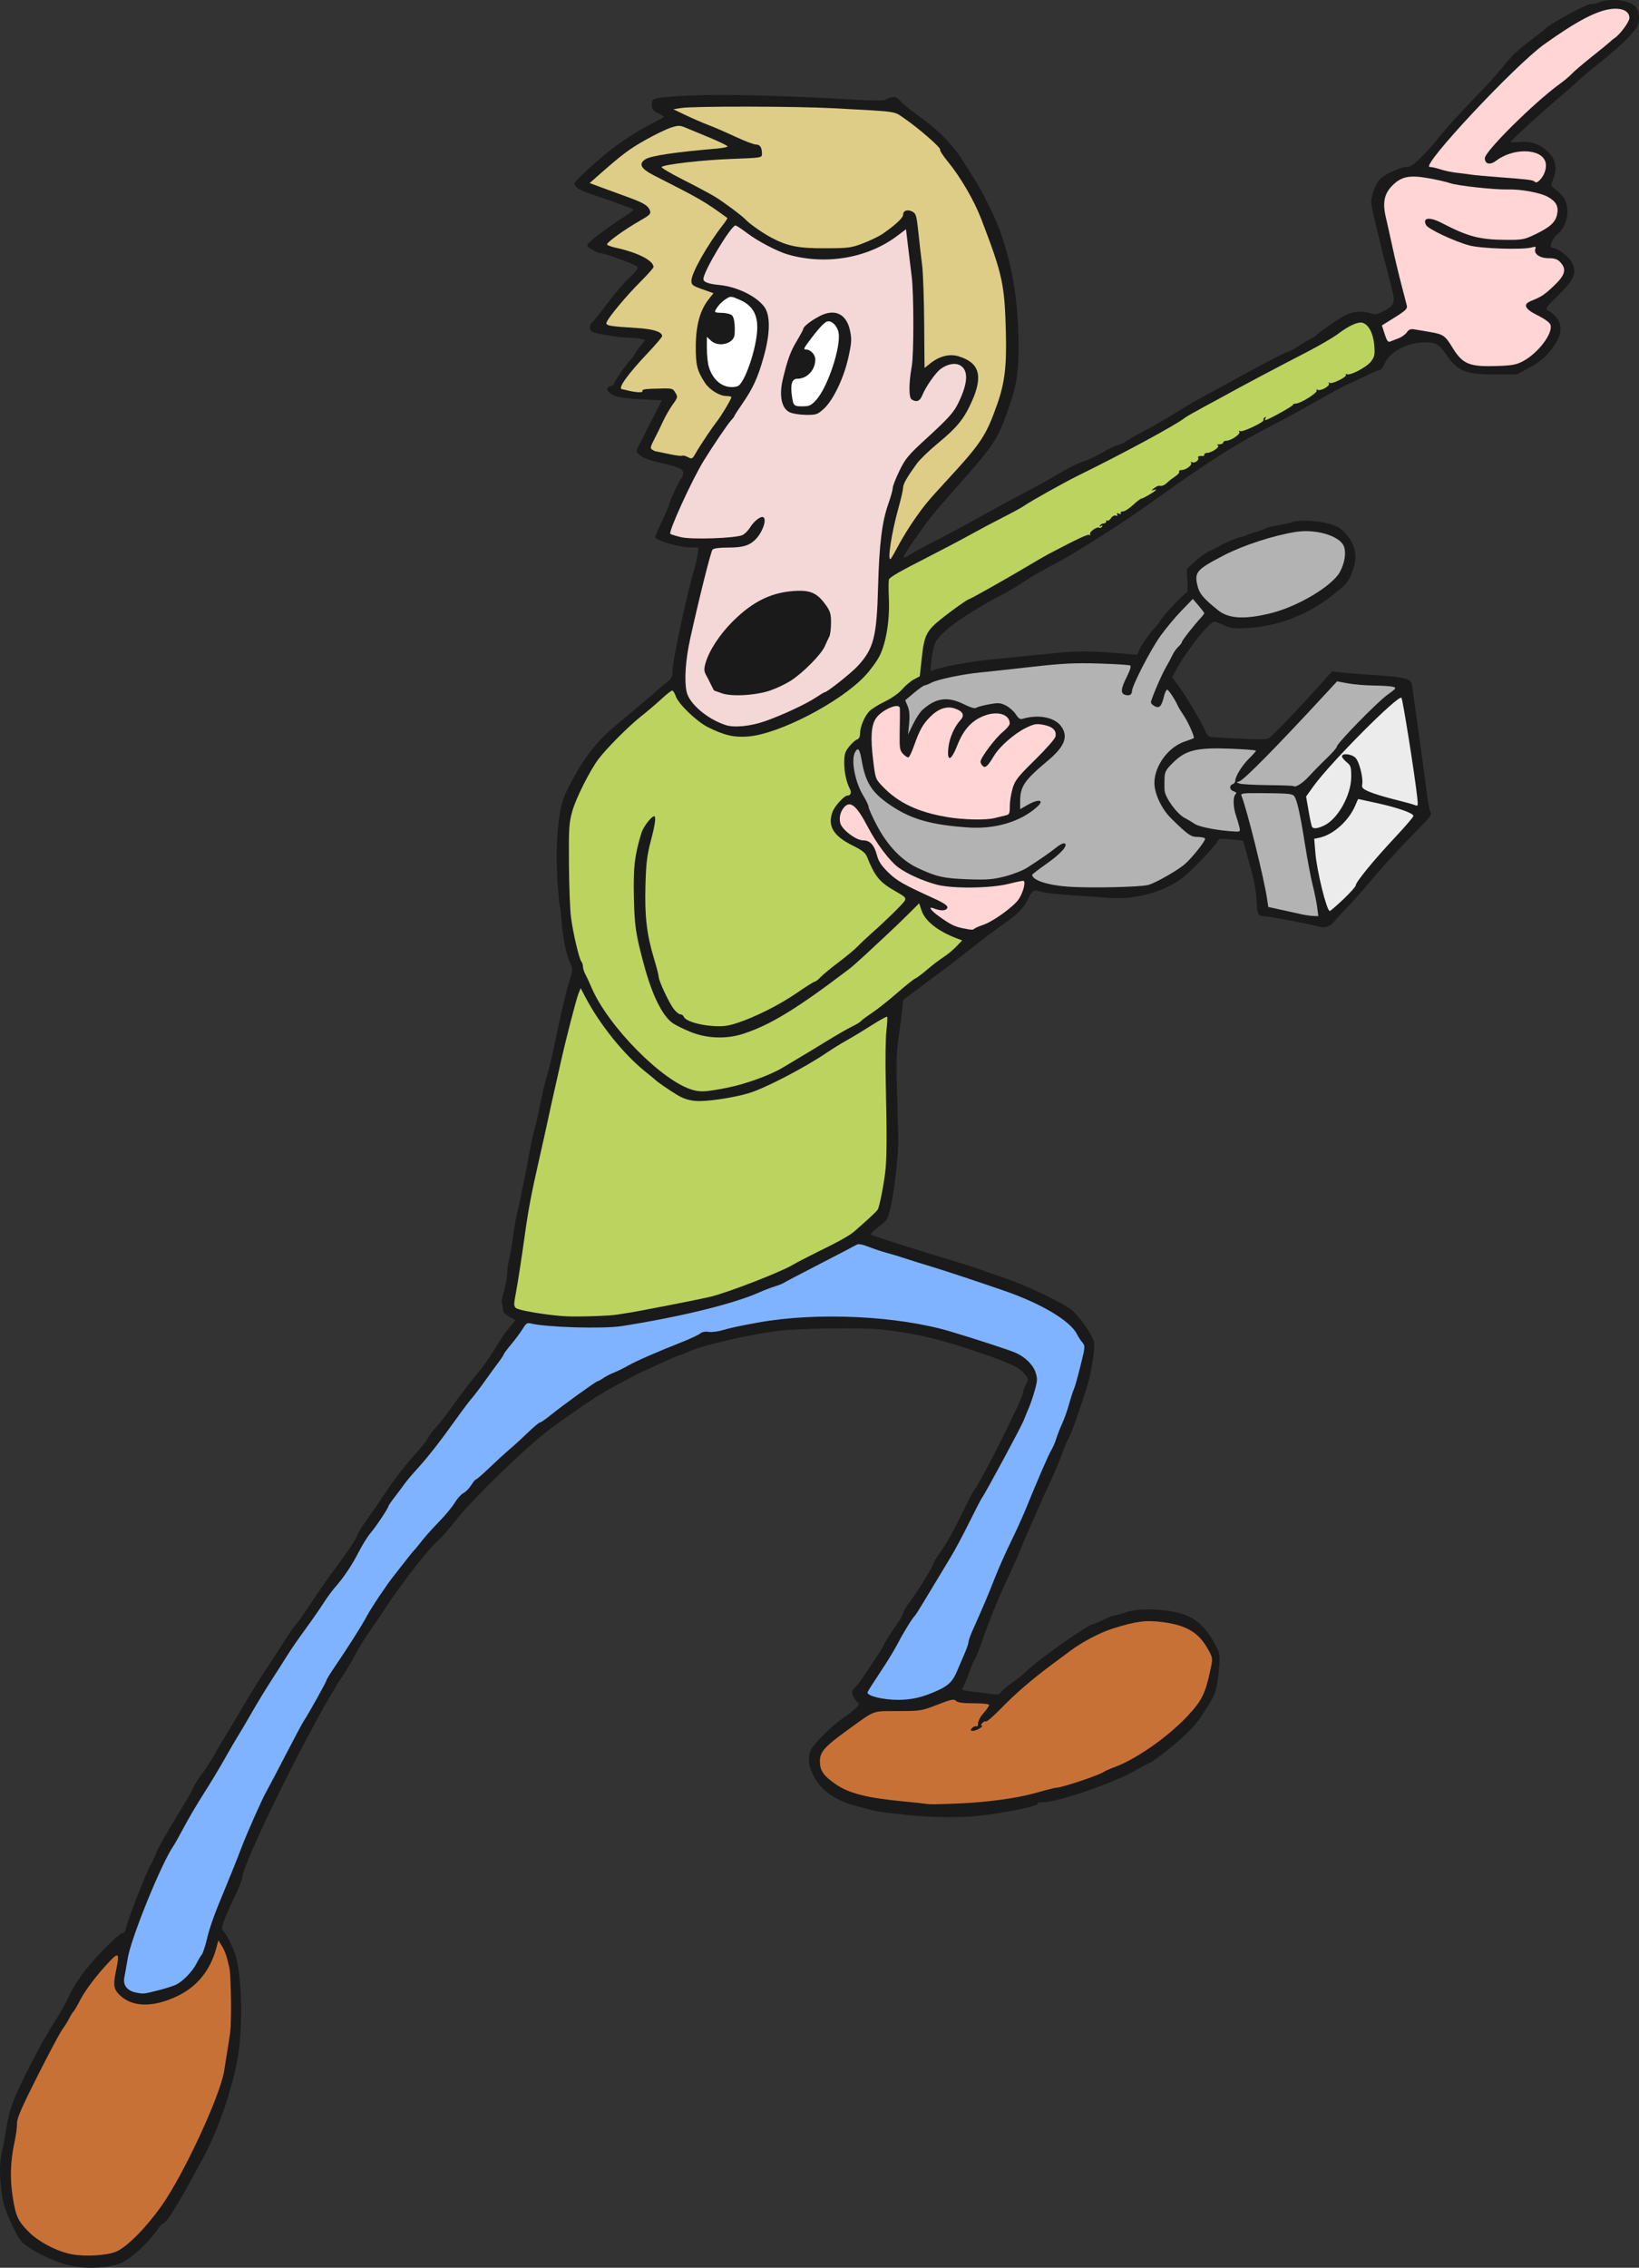
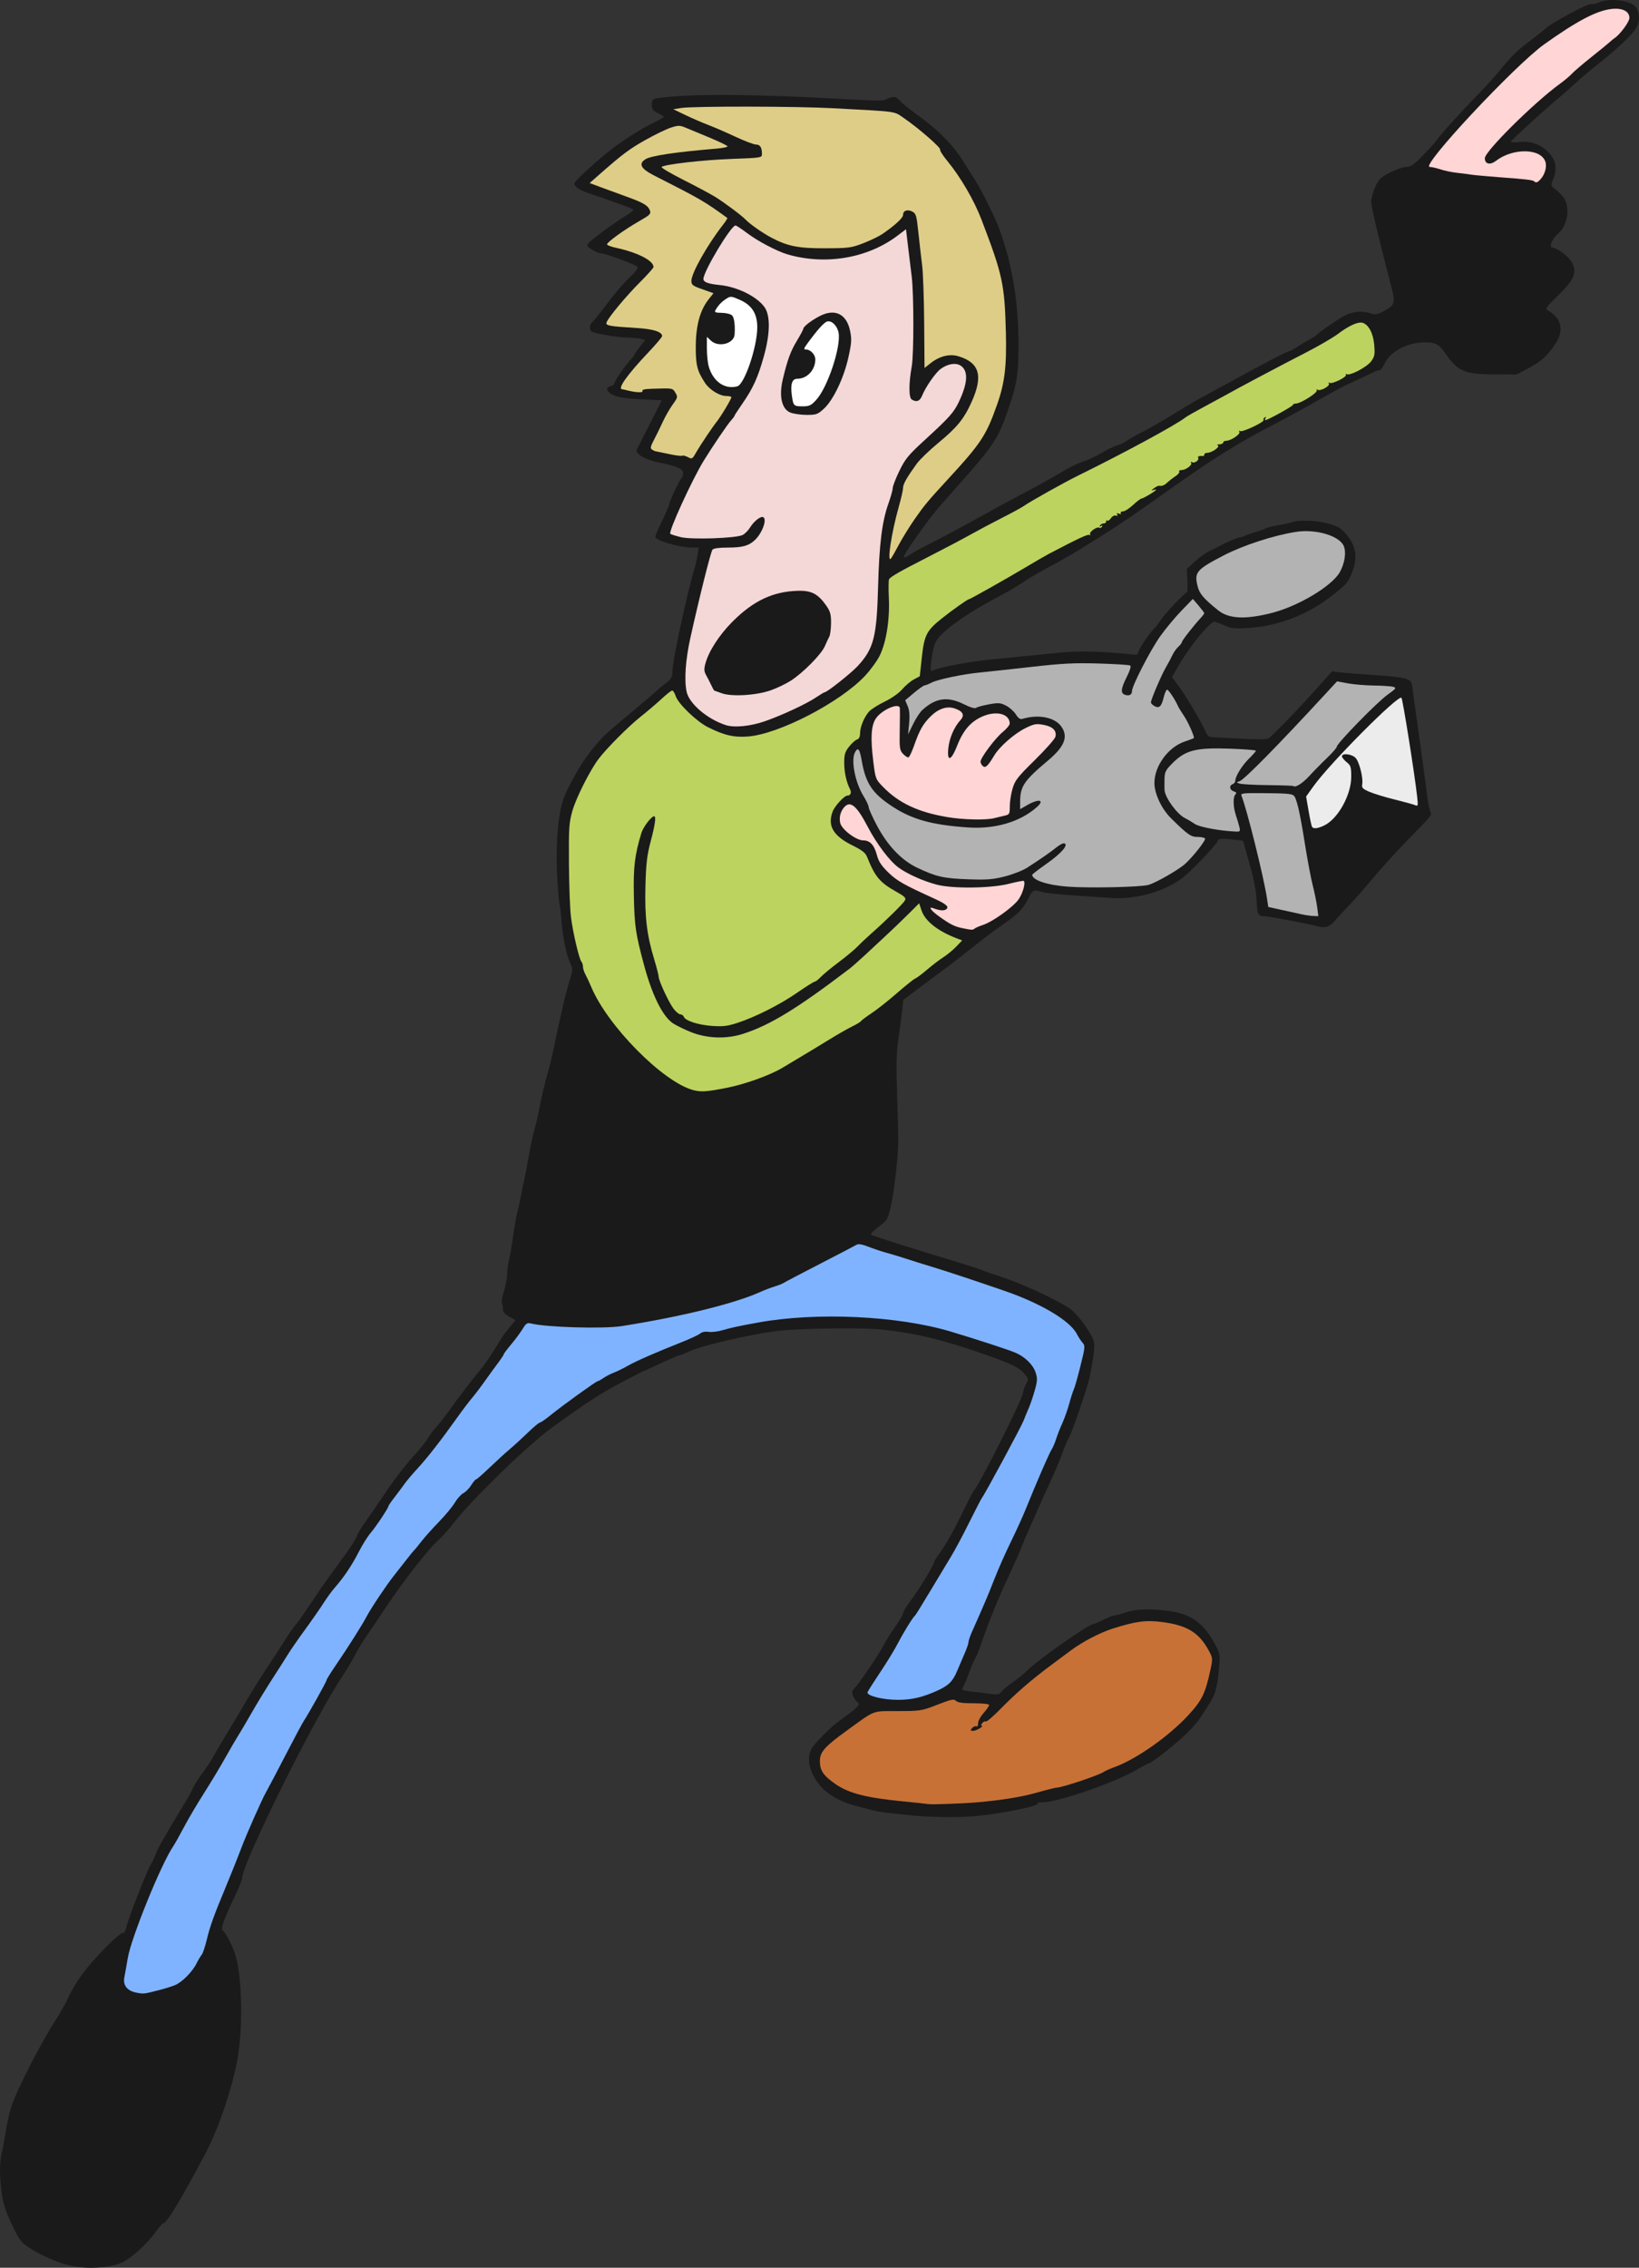
<svg xmlns="http://www.w3.org/2000/svg" xmlns:ns1="http://www.inkscape.org/namespaces/inkscape" xmlns:ns2="http://sodipodi.sourceforge.net/DTD/sodipodi-0.dtd" width="952.26" height="1316.633" id="svg2" version="1.1" ns1:version="0.48.4 r9939" ns2:docname="Nuevo documento 1">
  <rect width="100%" height="100%" fill="#333333" stroke="none" />
  <defs id="defs4" />
  <ns2:namedview id="base" pagecolor="#ffffff" bordercolor="#666666" borderopacity="1.0" ns1:pageopacity="0.0" ns1:pageshadow="2" ns1:zoom="0.49497475" ns1:cx="622.53082" ns1:cy="698.08702" ns1:document-units="px" ns1:current-layer="layer1" showgrid="false" fit-margin-top="0" fit-margin-left="0" fit-margin-right="0" fit-margin-bottom="0" ns1:window-width="1280" ns1:window-height="978" ns1:window-x="0" ns1:window-y="0" ns1:window-maximized="1" />
  <g ns1:label="Capa 1" ns1:groupmode="layer" id="layer1" transform="translate(140.693,104.841)">
    <path style="fill:#1a1a1a" d="m -99.992,1210.524 c -7.434,-1.701 -17.332,-6.075 -24.304,-10.739 -4.078,-2.728 -5.438,-4.556 -9.086,-12.208 -5.125,-10.749 -6.273,-15.114 -7.1,-27 -0.459,-6.587 -0.188,-11.011 1.007,-16.5 0.899,-4.125 2.018,-10.2 2.487,-13.5 0.469,-3.3 1.779,-8.839 2.911,-12.31 3.266,-10.012 16.756,-36.361 25.817,-50.427 2.387,-3.705 5.336,-8.88 6.554,-11.5 5.053,-10.867 10.738,-18.603 22.452,-30.551 4.738,-4.833 9.171,-8.574 9.85,-8.314 0.796,0.306 1.661,-1.303 2.435,-4.53 1.23,-5.127 12.446,-33.534 13.961,-35.359 0.463,-0.558 1.731,-3.263 2.819,-6.012 1.679,-4.245 5.187,-10.374 18.309,-31.997 1.001,-1.65 2.523,-4.552 3.382,-6.45 0.859,-1.897 3.296,-5.722 5.415,-8.5 2.119,-2.778 4.82,-6.85 6.002,-9.05 1.182,-2.2 5.022,-8.725 8.533,-14.5 3.511,-5.775 8.75,-14.55 11.642,-19.5 2.892,-4.95 8.216,-13.434 11.831,-18.853 3.615,-5.419 8.296,-12.619 10.401,-16 2.105,-3.381 4.661,-7.047 5.679,-8.147 1.617,-1.748 5.892,-7.899 14.993,-21.577 1.375,-2.066 6.438,-9.082 11.25,-15.59 4.813,-6.508 9.037,-12.958 9.388,-14.333 0.351,-1.375 2.776,-5.425 5.388,-9 2.612,-3.575 8.039,-11.45 12.058,-17.5 4.02,-6.05 10.701,-14.724 14.847,-19.275 4.146,-4.551 8.159,-9.501 8.918,-11 0.759,-1.499 2.827,-4.3 4.595,-6.225 1.768,-1.925 5.31,-6.425 7.87,-10 6.049,-8.447 14.372,-19.311 18.293,-23.879 1.71,-1.991 5.391,-7.319 8.182,-11.84 2.79,-4.521 5.543,-8.796 6.117,-9.5 0.574,-0.705 2.135,-2.624 3.468,-4.265 l 2.425,-2.984 -3.65,-2.047 c -2.752,-1.543 -3.661,-2.707 -3.696,-4.728 -0.025,-1.475 -0.314,-2.949 -0.641,-3.276 -0.327,-0.327 0.253,-3.382 1.288,-6.787 1.036,-3.406 1.889,-7.992 1.896,-10.192 0.007,-2.2 0.447,-5.575 0.976,-7.5 0.53,-1.925 1.621,-8.225 2.426,-14 0.804,-5.775 1.96,-12.3 2.568,-14.5 0.608,-2.2 1.504,-6.25 1.991,-9 0.487,-2.75 1.319,-6.8 1.848,-9 0.529,-2.2 1.744,-8.5 2.699,-14 0.955,-5.5 2.385,-12.25 3.176,-15 0.792,-2.75 1.833,-7.025 2.314,-9.5 1.951,-10.042 4.195,-19.749 5.549,-24 0.788,-2.475 2.323,-8.775 3.411,-14 4.395,-21.111 7.052,-32.469 9.151,-39.12 2.117,-6.709 2.138,-7.141 0.513,-10.55 -2.201,-4.615 -4.291,-14.799 -5.08,-24.746 -0.345,-4.354 -0.793,-8.185 -0.996,-8.512 -0.202,-0.327 -0.728,-5.54 -1.168,-11.583 -1.691,-23.221 0.09,-44.333 4.532,-53.707 4.94,-10.426 10.292,-19.302 15.41,-25.558 6.221,-7.603 7.456,-8.764 24.166,-22.698 6.591,-5.496 12.682,-10.691 13.536,-11.545 0.854,-0.854 3.224,-2.827 5.267,-4.385 3.219,-2.456 3.717,-3.384 3.735,-6.964 0.03,-5.977 8.623,-45.755 12.989,-60.131 0.501,-1.65 1.211,-4.912 1.578,-7.25 l 0.667,-4.25 -3.878,-0.015 C 254.049,213.034 240,208.93 240,206.818 c 0,-0.516 1.8,-4.674 4,-9.241 2.2,-4.567 4,-8.735 4,-9.263 0,-1.478 6.12,-14.666 7.092,-15.28 0.472,-0.299 0.983,-1.575 1.134,-2.835 0.328,-2.737 -2.659,-4.1 -14.507,-6.618 -8.285,-1.761 -13.63,-5.051 -12.338,-7.596 0.393,-0.774 3.804,-7.483 7.58,-14.908 l 6.866,-13.5 -12.215,-0.609 c -8.528,-0.425 -13.331,-1.139 -15.913,-2.364 -4.041,-1.917 -4.85,-4.413 -1.698,-5.237 1.1,-0.288 2,-0.843 2,-1.235 0,-1.158 6.226,-10.309 9.222,-13.555 1.523,-1.65 2.771,-3.276 2.774,-3.612 0.003,-0.337 1.393,-2.359 3.089,-4.494 l 3.085,-3.881 -2.335,-0.656 c -1.284,-0.361 -4.81,-0.702 -7.835,-0.757 -5.784,-0.106 -18.934,-2.322 -20.866,-3.516 -1.635,-1.011 -1.393,-4.122 0.439,-5.643 0.865,-0.718 4.966,-5.835 9.114,-11.372 4.148,-5.537 9.763,-12.035 12.478,-14.439 2.715,-2.404 4.801,-5.048 4.636,-5.875 -0.262,-1.312 -18.94,-8.245 -22.243,-8.257 -0.581,-0.002 -2.56,-0.92 -4.397,-2.04 -2.758,-1.682 -3.127,-2.292 -2.12,-3.506 1.871,-2.254 14.924,-11.888 21.366,-15.768 3.164,-1.906 5.324,-3.731 4.799,-4.055 C 225.886,15.888 210.865,10.455 203,7.948 196.448,5.86 192.992,3.689 193.01,1.671 c 0.01,-1.126 10.157,-10.622 19.365,-18.122 7.153,-5.827 18.903,-13.393 26.367,-16.979 3.428,-1.647 6.238,-3.248 6.245,-3.559 0.007,-0.311 -1.562,-1.316 -3.487,-2.234 -2.869,-1.368 -3.5,-2.218 -3.5,-4.717 0,-3.413 0.446,-3.676 7.5,-4.427 20.537,-2.184 57.061,-1.709 111.454,1.451 8.5,0.494 15.925,0.531 16.5,0.082 0.575,-0.448 2.28,-1.11 3.788,-1.47 2.188,-0.523 3.198,-0.124 5,1.971 1.242,1.444 5.183,4.709 8.758,7.255 13.211,9.408 21.865,18.071 28.084,28.117 2.429,3.922 5.641,9.023 7.139,11.334 3.105,4.79 10.818,20.235 13.086,26.202 7.889,20.762 11.665,42.703 11.749,68.268 0.053,16.129 -0.804,22.395 -4.645,33.988 -6.913,20.86 -8.644,23.604 -30.328,48.072 -15.576,17.575 -15.322,17.261 -25.037,30.964 -4.013,5.661 -7.042,10.547 -6.73,10.859 0.312,0.312 1.831,-0.297 3.375,-1.353 1.544,-1.056 6.408,-3.755 10.808,-5.998 10.524,-5.364 16.942,-8.791 28.781,-15.367 10.528,-5.848 22.129,-12.121 33.864,-18.313 4.045,-2.134 10.954,-6.032 15.354,-8.663 4.4,-2.63 9.8,-5.263 12,-5.85 2.2,-0.587 6.979,-2.813 10.619,-4.946 3.641,-2.133 7.888,-4.197 9.439,-4.587 1.551,-0.389 4.056,-1.588 5.567,-2.664 1.511,-1.076 5.813,-3.504 9.561,-5.396 3.748,-1.892 11.539,-6.372 17.314,-9.956 5.775,-3.584 12.525,-7.584 15,-8.89 2.475,-1.305 8.775,-4.736 14,-7.623 21.38,-11.813 37.165,-20.047 38.431,-20.047 0.429,0 2.645,-1.238 4.924,-2.75 2.28,-1.512 5.495,-3.424 7.145,-4.248 1.65,-0.824 3.225,-1.791 3.5,-2.149 1.35,-1.758 13.845,-10.332 17.427,-11.958 4.606,-2.092 9.834,-2.396 14.318,-0.833 2.611,0.91 3.768,0.67 8.149,-1.696 5.566,-3.006 6.136,-4.705 4.151,-12.365 -8.516,-32.852 -12.043,-47.734 -12.035,-50.783 0.005,-2.044 1.058,-5.967 2.338,-8.717 2.01,-4.317 3.19,-5.444 8.631,-8.25 3.466,-1.788 7.706,-3.25 9.422,-3.25 2.536,0 4.351,-1.264 9.694,-6.75 3.616,-3.712 7.211,-7.689 7.99,-8.837 2.192,-3.232 14.518,-16.869 23.814,-26.349 4.619,-4.71 10.756,-11.489 13.638,-15.064 6.148,-7.628 9.637,-10.942 18.463,-17.545 3.575,-2.674 6.725,-5.162 7,-5.529 1.962,-2.619 25.54,-15.328 26.889,-14.495 0.494,0.305 2.507,-0.117 4.472,-0.938 6.576,-2.748 18.138,-1.286 21.352,2.699 2.124,2.633 2.473,7.61 0.784,11.171 -1.886,3.974 -10.404,12.204 -22.559,21.797 -4.642,3.663 -10.256,8.388 -12.477,10.5 -2.221,2.112 -6.721,6.084 -10,8.826 -8.639,7.226 -27.901,24.765 -28.32,25.787 -0.197,0.48 2.109,0.606 5.124,0.281 6.875,-0.742 12.929,1.626 17.518,6.852 3.65,4.157 4.249,9.187 1.792,15.065 -1.404,3.359 -1.375,3.444 2.001,6.02 1.884,1.437 4.099,3.917 4.924,5.511 3.08,5.957 1.213,15.41 -3.894,19.704 -3.745,3.149 -5.671,8.294 -3.105,8.294 2.661,0 9.154,4.947 11.005,8.385 3.202,5.946 1.586,9.926 -7.713,18.996 -7.295,7.115 -7.896,7.983 -6.187,8.933 7.808,4.343 9.542,11.424 4.643,18.958 -4.7,7.227 -8.18,10.442 -15.592,14.403 L 740.5,112.576 728,112.542 c -17.917,-0.049 -21.752,-1.7 -29.153,-12.545 -3.632,-5.323 -6.157,-6.42 -13.796,-5.993 -9.075,0.507 -18.34,5.77 -21.131,12.003 -1.002,2.239 -2.407,4.073 -3.121,4.076 -0.714,0.003 -2.558,0.663 -4.097,1.466 -1.539,0.803 -6.489,3.115 -11,5.139 -4.511,2.023 -13.377,6.699 -19.702,10.39 -6.325,3.691 -19.007,10.599 -28.181,15.351 -18.522,9.594 -34.054,19.25 -55.944,34.779 -24.858,17.634 -29.983,21.137 -42.374,28.96 -15.265,9.637 -22.035,13.63 -32,18.872 -4.4,2.315 -10.532,5.935 -13.626,8.046 -3.094,2.111 -8.269,5.217 -11.5,6.902 -21.905,11.427 -36.684,21.971 -39.643,28.283 -0.853,1.819 -1.873,6.391 -2.268,10.16 -0.681,6.497 -0.62,6.802 1.159,5.873 3.167,-1.655 21.274,-5.07 32.878,-6.201 6.05,-0.59 15.275,-1.501 20.5,-2.025 5.225,-0.524 14.225,-1.421 20,-1.993 10.386,-1.028 20.773,-0.881 36.714,0.522 l 8.214,0.723 1.277,-2.876 c 1.358,-3.059 7.149,-11.206 9.152,-12.876 0.66,-0.55 2.148,-2.523 3.307,-4.384 2.142,-3.439 14.168,-16.116 15.288,-16.116 0.337,0 0.441,-3.051 0.23,-6.78 l -0.383,-6.78 4.675,-4.309 c 2.571,-2.37 6.554,-5.183 8.85,-6.251 2.297,-1.068 4.851,-2.346 5.676,-2.84 2.912,-1.745 10.647,-5.04 11.829,-5.04 0.659,0 1.979,-0.406 2.934,-0.903 0.955,-0.496 3.761,-1.477 6.236,-2.18 2.475,-0.703 4.95,-1.59 5.5,-1.972 0.946,-0.656 3.215,-1.188 10.75,-2.52 1.788,-0.316 3.925,-0.846 4.75,-1.179 3.594,-1.45 14.779,-0.993 21.194,0.866 5.351,1.55 7.375,2.735 10.089,5.906 5.847,6.831 6.999,13.655 3.713,21.991 -2.421,6.142 -2.877,6.7 -10.572,12.951 -14.232,11.56 -31.785,18.546 -49.476,19.691 -8.405,0.544 -10.131,0.362 -14.377,-1.516 -2.654,-1.174 -5.184,-2.134 -5.622,-2.134 -2.878,0 -15.612,15.869 -21.989,27.405 l -2.711,4.905 3.429,4.493 c 4.06,5.318 13.764,21.62 15.868,26.655 1.053,2.521 2.125,3.559 3.717,3.597 1.23,0.03 8.762,0.433 16.737,0.895 7.975,0.462 15.183,0.478 16.019,0.034 1.954,-1.038 16.069,-15.579 27.981,-28.825 l 9.3,-10.341 4.1,0.577 c 2.255,0.318 11.519,1.06 20.587,1.65 17.932,1.166 21.374,2.109 21.767,5.964 0.14,1.37 0.926,7.216 1.747,12.991 2.77,19.479 6.458,46.463 7.108,52 0.355,3.025 1.048,6.567 1.54,7.872 1.061,2.814 2.048,1.524 -12.718,16.628 -6.452,6.6 -15.889,16.989 -20.971,23.086 -5.082,6.098 -11.442,13.298 -14.133,16 -2.691,2.702 -6.022,6.299 -7.401,7.992 -2.985,3.665 -5.871,4.597 -10.219,3.301 -4.643,-1.384 -28.563,-5.88 -31.281,-5.88 -3.065,0 -3.697,-1.263 -3.962,-7.909 -0.249,-6.245 -1.507,-13.119 -3.986,-21.783 -0.914,-3.195 -2.154,-7.608 -2.755,-9.808 -0.601,-2.2 -1.157,-4.11 -1.236,-4.245 -0.079,-0.135 -3.322,-0.527 -7.209,-0.871 -6.332,-0.56 -7.128,-0.431 -7.668,1.245 -0.331,1.029 -5.093,6.456 -10.582,12.061 -8.48,8.659 -11.261,10.816 -18.501,14.353 -9.69,4.734 -22.148,7.163 -32.753,6.386 -3.451,-0.253 -13.024,-0.897 -21.274,-1.432 -8.25,-0.535 -16.572,-1.428 -18.493,-1.985 -5.293,-1.535 -5.692,-1.362 -8.135,3.529 -2.994,5.994 -5.946,9.064 -14.372,14.944 -3.85,2.687 -8.8,6.293 -11,8.014 -2.2,1.721 -8.275,6.488 -13.5,10.594 -5.225,4.106 -10.468,8.126 -11.651,8.935 -1.183,0.809 -6.583,4.815 -12,8.902 -5.417,4.087 -9.966,7.504 -10.109,7.593 -0.143,0.089 -0.426,2.145 -0.63,4.569 -0.204,2.424 -1.149,9.807 -2.099,16.407 -1.457,10.112 -1.609,15.619 -0.969,35 0.418,12.65 0.711,24.981 0.651,27.403 -0.222,9.007 -2.276,26.873 -4.062,35.34 -1.537,7.288 -2.322,9.119 -4.718,11 -6.886,5.407 -7.969,6.595 -6.413,7.032 0.825,0.232 3.075,0.977 5,1.656 5.074,1.79 22.183,7.149 40,12.53 8.525,2.575 16.4,5.087 17.5,5.584 1.1,0.496 6.916,2.524 12.925,4.505 13.721,4.524 35.986,15.115 40.963,19.485 4.324,3.796 10.845,13.053 12.285,17.44 0.931,2.835 0.124,9.914 -2.511,22.024 -1.27,5.838 -10.15,31.619 -11.795,34.245 -0.773,1.235 -2.548,5.411 -3.945,9.281 -1.396,3.87 -4.474,11.185 -6.84,16.255 -2.366,5.07 -5.767,12.594 -7.558,16.719 -1.791,4.125 -4.357,9.936 -5.702,12.914 -1.345,2.978 -3.035,7.028 -3.754,9 -0.72,1.972 -4.242,9.886 -7.827,17.586 -6.337,13.612 -10.433,23.745 -15.314,37.886 -1.307,3.787 -2.979,7.837 -3.715,9 -0.736,1.163 -2.377,5.039 -3.647,8.614 -1.27,3.575 -2.755,7.057 -3.3,7.738 -1.202,1.501 -0.171,1.907 6.733,2.648 2.75,0.295 7.076,0.831 9.613,1.19 3.863,0.547 4.838,0.341 6,-1.27 0.763,-1.057 3.636,-3.457 6.385,-5.333 2.749,-1.876 6.595,-5 8.546,-6.942 6.364,-6.334 35.754,-26.989 38.456,-27.026 0.55,-0.01 3.214,-1.137 5.919,-2.51 2.706,-1.373 5.631,-2.502 6.5,-2.51 0.869,-0.01 3.606,-0.75 6.081,-1.65 5.557,-2.02 14.01,-2.39 24.5,-1.074 13.257,1.664 20.508,6.563 27.064,18.287 3.495,6.25 3.627,6.834 3.106,13.74 -0.809,10.721 -2.028,15.94 -4.737,20.283 -1.338,2.146 -2.884,4.63 -3.434,5.522 -4.17,6.76 -7.255,10.372 -14.124,16.533 -7.359,6.602 -17.604,14.374 -18.948,14.374 -0.326,0 -3.346,1.614 -6.713,3.587 -12.638,7.407 -45.38,18.769 -54.37,18.867 -2.285,0.025 -3.726,0.31 -3.202,0.634 2.114,1.306 -20.32,5.921 -36.143,7.436 -9.594,0.918 -27.103,0.672 -38,-0.534 -4.675,-0.517 -10.565,-1.137 -13.088,-1.377 -2.523,-0.24 -6.573,-0.96 -9,-1.6 -2.427,-0.64 -7.112,-1.877 -10.412,-2.748 -8.345,-2.204 -15.624,-6.489 -19.914,-11.725 -6.026,-7.354 -7.868,-15.431 -4.813,-21.103 1.737,-3.225 11.42,-12.884 16.56,-16.519 9.553,-6.756 12.008,-9.194 10.43,-10.358 -2.183,-1.61 -3.944,-5.449 -3.133,-6.83 0.397,-0.676 1.577,-2.129 2.621,-3.229 2.014,-2.121 13.952,-19.962 15.055,-22.5 0.877,-2.017 4.482,-7.755 8.444,-13.438 1.788,-2.564 3.25,-5.25 3.25,-5.969 0,-0.719 2.148,-4.184 4.774,-7.7 C 393.498,817.642 402,803.61 402,802.139 c 0,-0.419 1.447,-2.742 3.216,-5.162 3.901,-5.338 8.313,-13.262 14.419,-25.9 2.524,-5.225 5.149,-10.175 5.833,-11 3.75,-4.523 27.33,-51.456 28.135,-56 0.341,-1.925 1.265,-4.528 2.054,-5.784 1.288,-2.052 1.221,-2.554 -0.651,-4.935 -3.238,-4.116 -7.303,-6.146 -24.006,-11.987 -23.911,-8.362 -39.224,-12.062 -59.06,-14.269 -11.757,-1.308 -49.565,-0.753 -61.94,0.909 -16.371,2.199 -42.677,8.324 -49.871,11.612 -2.954,1.35 -5.749,2.455 -6.212,2.455 -0.462,0 -5.175,2.025 -10.472,4.5 -5.297,2.475 -9.795,4.5 -9.995,4.5 -0.2,0 -6.346,3.17 -13.658,7.044 -12.098,6.41 -21.011,12.229 -40.48,26.424 -13.425,9.788 -45.572,40.939 -55.745,54.018 -3.262,4.194 -7.455,8.963 -9.316,10.597 -6.204,5.447 -21.297,24.793 -31.856,40.833 -3.47,5.271 -8.05,12.059 -10.179,15.084 -2.128,3.025 -5.117,7.975 -6.641,11 -1.525,3.025 -4.865,8.619 -7.424,12.431 C 41.787,892.89 0,977.065 0,985.648 c 0,0.912 -2.188,6.219 -4.863,11.794 -5.769,12.023 -7.724,17.628 -6.456,18.504 1.854,1.279 6.169,9.816 7.655,15.144 3.897,13.971 4.143,44.326 0.503,61.987 -3.699,17.949 -11.12,39.178 -18.587,53.175 -14.72,27.594 -22.18,39.825 -24.289,39.825 -0.344,0 -2.051,1.986 -3.795,4.414 -5.188,7.224 -14.034,15.373 -19.695,18.143 -6.747,3.301 -20.558,4.159 -30.466,1.891 z" id="path3050" />
-     <path style="fill:#c87137" d="m -72.918,1202.316 c 6.366,-2.885 17.34,-14.052 26.279,-26.74 12.784,-18.147 33.754,-63.368 36.17,-78 0.272,-1.65 0.951,-5.925 1.509,-9.5 0.557,-3.575 1.438,-9.2 1.957,-12.5 0.91,-5.783 0.585,-33.902 -0.439,-38 -0.275,-1.1 -0.913,-3.68 -1.419,-5.733 -0.506,-2.053 -1.828,-5.167 -2.938,-6.92 l -2.018,-3.188 -1.189,4.42 c -3.463,12.877 -11.088,22.345 -22.382,27.794 -14.043,6.776 -26.045,6.714 -33.454,-0.172 -3.772,-3.506 -4.217,-5.901 -2.566,-13.819 2.576,-12.356 1.97,-12.464 -7.813,-1.391 -4.861,5.501 -10.355,13 -12.412,16.939 -2.03,3.888 -4.005,7.293 -4.389,7.568 -0.384,0.275 -1.503,2.075 -2.486,4 -0.983,1.925 -2.808,4.85 -4.056,6.5 -1.247,1.65 -7.693,13.748 -14.325,26.885 -9.336,18.494 -12.025,24.701 -11.914,27.5 0.079,1.988 -0.589,6.99 -1.484,11.115 -2.318,10.686 -2.676,20.457 -1.131,30.855 1.743,11.728 3.082,14.714 9.447,21.079 5.914,5.914 16.754,11.505 25.253,13.025 8.09,1.447 20.663,0.609 25.8,-1.719 z" id="path3048" />
    <path style="fill:#80b3ff" d="m -48.399,1050.64 c 3.356,-0.848 7.631,-2.188 9.5,-2.977 4.072,-1.72 10.018,-7.751 12.409,-12.587 0.952,-1.925 2.292,-4.175 2.977,-5 0.686,-0.825 2.042,-4.875 3.013,-9 1.664,-7.062 4.336,-14.522 10.209,-28.5 2.731,-6.5 7.691,-18.889 9.808,-24.5 3.139,-8.316 11.829,-27.911 14.435,-32.549 1.56,-2.777 6.775,-12.677 11.587,-22 4.812,-9.323 9.502,-18.076 10.421,-19.451 C 38.714,889.958 49,871.506 49,870.686 c 0,-0.418 2.2,-3.989 4.888,-7.935 7.946,-11.661 15.651,-23.823 18.484,-29.174 2.566,-4.848 11.644,-18.42 15.719,-23.5 1.103,-1.375 4.102,-5.2 6.664,-8.5 2.563,-3.3 4.945,-6.225 5.295,-6.5 0.35,-0.275 2.197,-2.525 4.105,-5 1.908,-2.475 6.494,-7.596 10.192,-11.381 3.697,-3.784 7.829,-8.769 9.182,-11.078 1.353,-2.308 3.603,-4.809 5,-5.556 1.397,-0.748 3.461,-2.85 4.587,-4.672 1.126,-1.822 2.375,-3.313 2.776,-3.313 0.401,0 3.894,-3.038 7.762,-6.75 3.869,-3.712 9.166,-8.55 11.772,-10.75 2.606,-2.2 7.409,-6.588 10.675,-9.75 3.265,-3.163 6.361,-5.75 6.88,-5.75 0.518,0 3.322,-1.937 6.231,-4.304 6.721,-5.469 26.458,-19.696 27.325,-19.696 0.36,0 1.85,-0.821 3.31,-1.825 1.46,-1.004 4.229,-2.43 6.154,-3.169 1.925,-0.739 5.52,-2.505 7.989,-3.925 4.7,-2.703 16.305,-7.785 31.511,-13.801 4.95,-1.958 9.747,-4.206 10.661,-4.995 1.025,-0.886 2.87,-1.244 4.823,-0.936 1.739,0.274 5.326,-0.144 7.97,-0.929 4.706,-1.398 10.004,-2.537 21.046,-4.527 33.886,-6.107 80.819,-3.901 111.5,5.242 14.498,4.32 33.419,10.49 37.713,12.297 5.52,2.323 10.264,6.952 11.755,11.469 1.146,3.473 1.089,4.844 -0.429,10.302 -0.963,3.463 -2.532,8.096 -3.487,10.296 -0.955,2.2 -2.346,5.575 -3.091,7.5 -1.366,3.527 -22.431,42.568 -24.056,44.584 -0.48,0.596 -3.847,7.085 -7.481,14.419 -3.634,7.335 -8.425,16.297 -10.647,19.916 -2.222,3.619 -7.669,12.656 -12.105,20.081 -4.436,7.425 -8.344,13.725 -8.684,14 -1.318,1.065 -6.734,9.799 -9.921,16 -1.837,3.575 -6.46,11.158 -10.273,16.851 -3.813,5.693 -7.164,10.952 -7.446,11.687 -0.785,2.046 8.774,4.463 17.653,4.463 8.145,0 14.485,-1.501 23.212,-5.497 6.34,-2.902 8.731,-5.341 11.278,-11.503 1.023,-2.475 2.906,-6.876 4.185,-9.78 1.279,-2.904 2.325,-5.929 2.325,-6.723 0,-0.794 0.855,-3.368 1.9,-5.72 7.505,-16.891 9.447,-21.459 13.081,-30.777 2.253,-5.775 6.566,-15.516 9.584,-21.647 3.019,-6.131 7.006,-14.906 8.861,-19.5 6.213,-15.389 13.418,-31.968 14.851,-34.17 0.78,-1.2 1.975,-3.982 2.655,-6.182 0.68,-2.2 2.274,-6.272 3.543,-9.049 1.269,-2.777 3.101,-7.952 4.07,-11.5 0.97,-3.548 2.169,-7.257 2.666,-8.243 0.496,-0.985 2.212,-7.048 3.812,-13.471 2.791,-11.205 2.837,-11.762 1.147,-13.708 -0.969,-1.116 -2.409,-3.32 -3.2,-4.899 -3.827,-7.639 -20.708,-17.719 -41.971,-25.062 -17.149,-5.922 -34.343,-11.612 -42.5,-14.065 -4.95,-1.488 -11.7,-3.602 -15,-4.698 -3.3,-1.095 -8.25,-2.59 -11,-3.322 -2.75,-0.732 -7.472,-2.304 -10.494,-3.495 -3.734,-1.472 -5.976,-1.866 -7,-1.231 -0.829,0.514 -10.506,5.561 -21.506,11.216 -11,5.655 -20.45,10.616 -21,11.024 -0.55,0.408 -2.8,1.29 -5,1.959 -2.2,0.67 -5.987,2.116 -8.415,3.213 -14.955,6.759 -45.978,14.399 -80.585,19.845 -10.662,1.678 -43.765,0.713 -52.731,-1.537 -2.135,-0.536 -2.86,-0.056 -4.832,3.196 -1.276,2.104 -4.259,6.125 -6.629,8.934 -2.37,2.809 -4.308,5.393 -4.308,5.741 0,0.348 -1.462,2.572 -3.25,4.942 -1.788,2.37 -5.275,7.168 -7.75,10.663 -2.475,3.495 -5.85,7.932 -7.5,9.86 -1.65,1.929 -5.475,6.979 -8.5,11.223 -9.419,13.215 -17.217,23.226 -22.967,29.483 -3.043,3.311 -6.433,7.305 -7.533,8.875 -1.1,1.57 -3.688,5.035 -5.75,7.7 -2.062,2.665 -3.75,5.105 -3.75,5.423 0,1.054 -7.235,11.923 -10.414,15.645 -1.721,2.015 -4.814,6.965 -6.872,11 -3.914,7.672 -8.631,14.701 -13.87,20.667 -1.705,1.942 -4.694,6.037 -6.643,9.1 -1.949,3.063 -6.729,9.927 -10.622,15.253 -3.893,5.326 -8.409,11.851 -10.036,14.5 -1.626,2.649 -5.733,9.092 -9.126,14.317 -3.393,5.225 -8.744,14 -11.89,19.5 -3.146,5.5 -6.73,11.575 -7.965,13.5 -1.235,1.925 -4.643,7.775 -7.574,13 -2.931,5.225 -8.48,14.433 -12.332,20.462 -3.851,6.029 -9.024,14.804 -11.496,19.5 -2.472,4.696 -5.264,9.663 -6.204,11.038 -7.01,10.246 -24.444,53.126 -26.428,65 -0.689,4.125 -1.573,9.097 -1.964,11.049 -0.934,4.663 1.622,7.933 6.998,8.952 4.263,0.808 4.069,0.83 13.039,-1.437 z" id="path3046" />
    <path style="fill:#c87137" d="m 427,941.576 c 14.374,-1.243 25.683,-3.078 34.649,-5.621 5.582,-1.583 10.744,-2.878 11.472,-2.878 3.129,0 25.106,-7.355 27.551,-9.221 0.645,-0.492 3.529,-1.756 6.41,-2.809 12.436,-4.546 31.308,-17.818 42.418,-29.833 8.175,-8.841 10.078,-12.702 13.032,-26.438 1.419,-6.599 1.394,-6.93 -0.837,-11.121 -5.614,-10.545 -12.601,-14.863 -27.072,-16.731 -9.594,-1.238 -15.299,-0.49 -28.846,3.786 -7.26,2.291 -17.507,7.636 -24.26,12.652 -1.64,1.219 -6.59,4.895 -11,8.169 -11.823,8.779 -21.052,16.741 -29.779,25.691 -4.269,4.378 -8.155,7.716 -8.637,7.418 -0.482,-0.298 -1.432,0.129 -2.111,0.948 -0.68,0.819 -0.843,1.503 -0.363,1.521 1.761,0.064 -3.073,2.968 -4.941,2.968 -1.629,0 -1.73,-0.242 -0.649,-1.546 0.705,-0.85 1.822,-1.338 2.482,-1.085 0.729,0.28 1.138,-0.389 1.043,-1.704 -0.086,-1.193 1.324,-3.849 3.141,-5.918 1.813,-2.064 3.296,-4.202 3.296,-4.75 0,-0.588 -3.66,-0.997 -8.929,-0.997 -6.375,0 -9.334,-0.406 -10.347,-1.418 -1.225,-1.224 -2.704,-0.917 -10.821,2.25 -9.154,3.571 -9.76,3.669 -22.903,3.694 -15.217,0.029 -12.761,-0.887 -28.974,10.8 -13.666,9.851 -16.359,12.87 -16.359,18.335 0,5.393 2.101,8.45 9.132,13.29 7.805,5.372 18.012,7.955 39.701,10.047 6.6,0.636 12.9,1.318 14,1.514 2.007,0.358 20.08,-0.283 28.5,-1.012 z" id="path3044" />
-     <path style="fill:#bcd35f" d="m 218,658.398 c 1.925,-0.341 4.175,-0.7 5,-0.798 4.519,-0.539 43.005,-8.054 49.5,-9.666 10.107,-2.507 39.559,-13.901 46.879,-18.135 2.683,-1.552 8.533,-4.612 13,-6.799 15.154,-7.421 20.501,-10.417 23.815,-13.341 9.281,-8.189 12.378,-11.09 13.104,-12.274 1.008,-1.643 3.6,-14.925 4.451,-22.808 0.817,-7.566 0.867,-21.846 0.179,-50.738 -0.298,-12.506 -0.123,-26.138 0.388,-30.294 0.511,-4.156 0.701,-7.784 0.422,-8.063 -0.279,-0.279 -4.272,1.902 -8.873,4.847 -4.601,2.945 -11.065,6.857 -14.365,8.693 -3.3,1.836 -8.7,5.17 -12,7.409 -12.75,8.649 -35.716,20.576 -45,23.371 -9.158,2.756 -24.878,5.073 -30.941,4.561 -4.18,-0.353 -7.341,-1.386 -10.966,-3.584 -4.726,-2.865 -11.431,-7.502 -12.593,-8.709 -0.275,-0.286 -2.975,-2.508 -6,-4.938 -12.494,-10.038 -26.381,-27.344 -34.687,-43.23 l -2.617,-5.006 -1.189,2.841 c -1.305,3.118 -7.645,27.656 -10.498,40.633 -0.992,4.514 -2.535,11.358 -3.429,15.208 -0.893,3.85 -2.536,11.275 -3.651,16.5 -1.115,5.225 -3.562,16.25 -5.437,24.5 -4.631,20.366 -6.261,29.038 -8.46,45 -1.574,11.426 -3.972,26.913 -5.037,32.529 -1.576,8.309 -1.514,8.468 3.755,9.739 6.191,1.493 18.313,3.194 25.25,3.544 7.443,0.375 25.684,-0.227 30,-0.99 z" id="path3042" />
    <path style="fill:#bcd35f" d="m 281.626,526.729 c 10.584,-2.066 25.169,-7.328 32.374,-11.679 0.825,-0.498 5.325,-3.185 10,-5.971 4.675,-2.786 12.439,-7.486 17.252,-10.446 4.814,-2.96 10.774,-6.36 13.244,-7.556 2.471,-1.196 4.74,-2.575 5.042,-3.064 0.302,-0.489 3.111,-2.588 6.241,-4.663 3.13,-2.076 9.748,-7.309 14.706,-11.628 4.958,-4.32 9.689,-8.099 10.514,-8.399 0.825,-0.3 3.975,-2.656 7,-5.235 3.025,-2.579 7.3,-5.838 9.5,-7.242 2.2,-1.403 5.535,-4.159 7.411,-6.124 l 3.411,-3.573 -2.911,-1.099 c -11.111,-4.196 -18.616,-10.089 -20.661,-16.223 l -1.41,-4.231 -6.003,5.99 c -3.302,3.294 -8.909,8.69 -12.461,11.99 -3.552,3.3 -9.365,8.705 -12.917,12.011 -3.552,3.306 -7.635,6.906 -9.073,8 -30.37,23.106 -46,32.668 -61.746,37.776 -9.929,3.221 -21.311,2.782 -30.928,-1.193 -4.008,-1.657 -8.571,-3.926 -10.139,-5.042 -6.009,-4.279 -11.964,-16.429 -16.69,-34.052 -4.763,-17.763 -5.432,-22.317 -5.799,-39.5 -0.363,-17.021 0.459,-23.92 4.388,-36.832 1.055,-3.467 5.792,-9.668 7.385,-9.668 1.249,0 0.61,4.666 -1.989,14.523 -2.161,8.195 -2.708,12.835 -3.06,25.977 -0.478,17.81 0.774,28.297 5.075,42.5 1.416,4.675 2.583,9.225 2.595,10.112 0.031,2.387 5.852,14.895 8.673,18.638 1.347,1.788 3.116,3.25 3.93,3.25 0.814,0 1.726,0.64 2.026,1.422 0.896,2.334 8.386,4.747 16.489,5.313 6.161,0.43 8.902,0.106 14.5,-1.712 10.558,-3.429 24.882,-10.661 35.025,-17.684 5.035,-3.486 9.577,-6.339 10.092,-6.339 0.515,0 2.028,-1.169 3.362,-2.597 1.333,-1.428 6.024,-5.302 10.424,-8.607 4.4,-3.305 9.356,-7.424 11.014,-9.153 1.658,-1.729 5.258,-5.124 8,-7.546 8.611,-7.604 18.577,-17.399 19.547,-19.212 0.776,-1.45 -0.031,-2.281 -4.815,-4.961 -9.819,-5.5 -12.502,-8.683 -17.214,-20.424 -0.907,-2.26 -2.922,-3.845 -8.167,-6.423 -11.437,-5.623 -14.93,-11.471 -11.805,-19.762 1.245,-3.302 6.781,-9.315 8.576,-9.315 1.857,0 2.548,-1.687 1.519,-3.709 -2.104,-4.135 -3.357,-9.851 -3.357,-15.316 0,-4.906 0.452,-6.398 2.85,-9.411 1.567,-1.969 3.638,-3.832 4.6,-4.139 1.147,-0.367 1.75,-1.58 1.75,-3.524 0,-3.764 2.452,-9.674 5.298,-12.767 1.211,-1.317 5.288,-3.886 9.059,-5.709 4.02,-1.943 8.217,-4.904 10.145,-7.155 1.808,-2.112 4.844,-4.679 6.746,-5.703 l 3.459,-1.863 1.176,-10.844 c 1.407,-12.973 2.731,-15.597 11.36,-22.513 6.082,-4.875 15.216,-11.347 16.013,-11.347 0.652,0 21.505,-11.731 32.745,-18.421 5.775,-3.437 11.85,-6.958 13.5,-7.823 17.206,-9.023 22.846,-11.66 23.748,-11.103 0.585,0.361 0.771,0.187 0.416,-0.389 -0.758,-1.226 3.97,-4.608 5.296,-3.789 0.496,0.307 1.228,0.031 1.626,-0.613 0.482,-0.781 0.287,-0.901 -0.585,-0.362 -0.866,0.535 -1.068,0.418 -0.595,-0.345 0.392,-0.635 1.362,-1.155 2.155,-1.155 0.793,0 1.441,-0.525 1.441,-1.167 0,-0.642 0.297,-0.87 0.66,-0.506 0.363,0.363 1.31,-0.267 2.104,-1.401 0.807,-1.153 2.082,-1.816 2.892,-1.505 0.924,0.355 1.189,0.136 0.732,-0.603 -0.482,-0.781 -0.156,-0.944 1,-0.5 1.019,0.391 1.468,0.257 1.105,-0.33 -0.336,-0.544 0.228,-0.989 1.253,-0.989 1.025,0 3.639,-1.66 5.809,-3.69 2.17,-2.029 4.395,-3.717 4.945,-3.75 1.119,-0.068 8.5,-4.506 8.5,-5.111 0,-0.213 -0.787,-0.121 -1.75,0.205 -1.225,0.414 -1.091,0.099 0.445,-1.05 1.207,-0.903 2.557,-1.58 3,-1.505 1.782,0.303 3.019,-0.185 4.892,-1.93 1.08,-1.006 3.186,-2.631 4.68,-3.609 1.494,-0.979 2.468,-2.18 2.165,-2.67 -0.303,-0.49 0.276,-0.891 1.286,-0.891 2.564,0 6.454,-2.911 5.644,-4.223 -0.41,-0.663 -0.204,-0.797 0.527,-0.345 1.404,0.867 4.344,-1.246 3.541,-2.545 -0.497,-0.804 0.912,-1.306 2.82,-1.005 0.412,0.065 0.75,-0.332 0.75,-0.882 0,-0.55 0.787,-1.003 1.75,-1.007 2.62,-0.01 7.763,-3.635 6.098,-4.299 -0.759,-0.303 -0.365,-0.571 0.902,-0.616 1.238,-0.043 2.25,-0.529 2.25,-1.079 0,-0.55 0.787,-1.002 1.75,-1.004 2.731,-0.006 8.447,-3.868 7.645,-5.166 -0.423,-0.684 -0.26,-0.865 0.406,-0.453 1.334,0.824 14.348,-5.327 13.652,-6.452 -0.267,-0.433 0.041,-1.112 0.685,-1.51 0.731,-0.452 0.903,-0.29 0.457,0.431 -0.392,0.635 -0.421,1.155 -0.063,1.155 1.372,0 16.379,-8.335 16.029,-8.902 -0.203,-0.329 0.6,-0.657 1.785,-0.73 3.001,-0.183 12.744,-6.413 11.975,-7.657 -0.355,-0.574 -0.139,-0.716 0.495,-0.325 1.58,0.977 7.412,-2.208 6.562,-3.583 -0.402,-0.65 -0.235,-0.832 0.402,-0.439 1.461,0.903 10.285,-3.45 9.516,-4.694 -0.333,-0.539 -0.133,-0.688 0.443,-0.331 1.78,1.1 11.726,-4.124 14.185,-7.45 2.029,-2.744 2.264,-3.961 1.823,-9.445 -0.537,-6.695 -3.191,-11.815 -6.7,-12.929 -2.581,-0.819 -7.868,1.531 -14.242,6.333 -2.918,2.198 -11.155,7.004 -18.305,10.68 -16.1,8.277 -39.945,20.915 -47.5,25.173 -1.925,1.085 -7.55,4.137 -12.5,6.781 -4.95,2.644 -9.675,5.343 -10.5,5.997 -5.372,4.259 -35.265,20.444 -62.231,33.694 -8.325,4.091 -27.498,14.815 -31.696,17.73 -1.415,0.982 -6.848,3.944 -12.073,6.582 -5.225,2.638 -13.55,7.051 -18.5,9.807 -4.95,2.756 -16.224,8.7 -25.053,13.208 -16.289,8.317 -21.446,11.249 -22.572,12.834 -0.344,0.484 -0.409,5.444 -0.146,11.023 0.588,12.446 -1.494,25.598 -5.277,33.329 -1.477,3.02 -5.34,8.328 -8.584,11.796 -14.36,15.35 -50.067,33.848 -67.962,35.206 -8.241,0.626 -13.855,-0.684 -23.376,-5.455 -6.439,-3.226 -17.137,-13.512 -18.57,-17.856 -0.613,-1.857 -1.557,-3.377 -2.097,-3.377 -0.54,0 -3.318,2.172 -6.172,4.828 -2.855,2.655 -8.34,7.325 -12.19,10.378 -7.084,5.616 -19.924,18.519 -24.503,24.623 -4.991,6.653 -13.002,22.562 -15.12,30.027 -1.967,6.935 -2.154,9.783 -2.013,30.645 0.086,12.65 0.612,26.6 1.169,31 1.148,9.06 4.778,24.519 6.094,25.95 0.48,0.522 0.873,1.803 0.873,2.846 0,1.043 0.652,3.09 1.448,4.55 0.797,1.46 2.326,4.746 3.399,7.302 9.471,22.573 41.494,54.986 59.071,59.791 4.597,1.257 7.726,1.052 19.707,-1.286 z" id="path3040" />
    <path style="fill:#ffd5d5" d="m 425.55,434.281 c 0.522,-0.438 2.75,-1.399 4.95,-2.137 5.735,-1.923 17.549,-10.413 20.614,-14.814 2.489,-3.575 4.236,-9.92 2.949,-10.715 -0.332,-0.205 -4.195,0.545 -8.583,1.667 -10.474,2.679 -32.932,2.924 -42.079,0.46 -7.984,-2.151 -16.731,-6.061 -21.964,-9.819 -5.136,-3.689 -12.78,-13.796 -18.025,-23.833 -6.388,-12.225 -10.102,-15.292 -13.638,-11.264 -2.172,2.473 -3.024,5.834 -2.307,9.098 0.834,3.799 9.191,10.152 13.353,10.152 3.979,0 6.398,2.624 8.021,8.702 0.961,3.598 2.612,6.087 6.601,9.953 5.047,4.892 8.743,6.99 26.697,15.158 7.158,3.256 8.908,4.895 6.739,6.309 -1.314,0.856 -3.813,0.608 -7.285,-0.724 -3.199,-1.227 -1.472,1.305 3.157,4.63 6.586,4.731 9.13,6.016 13.75,6.947 5.542,1.118 5.974,1.132 7.05,0.23 z" id="path3038" />
    <path style="fill:#b3b3b3" d="m 624.578,421.826 c -0.374,-2.888 -1.544,-8.625 -2.6,-12.75 -1.056,-4.125 -3.094,-14.925 -4.528,-24 -3.002,-18.997 -4.913,-27.041 -6.694,-28.172 -1.516,-0.962 -4.805,-1.176 -19.519,-1.268 -9.646,-0.06 -11.177,0.146 -10.661,1.435 3.263,8.152 13.065,47.632 14.918,60.086 l 0.682,4.581 7.662,1.685 c 4.214,0.927 9.462,2.083 11.662,2.568 2.2,0.485 5.295,0.928 6.879,0.983 l 2.879,0.1 -0.68,-5.25 z" id="path3036" />
-     <path style="fill:#ececec" d="M 639.793,417.272 C 643.757,413.53 647,409.884 647,409.171 c 0,-1.869 10.624,-14.812 22.898,-27.897 5.831,-6.216 10.602,-11.782 10.602,-12.367 0,-1.618 -8.764,-4.727 -20.901,-7.415 -5.996,-1.328 -11.004,-2.415 -11.129,-2.415 -0.125,0 -0.816,1.462 -1.535,3.25 -3.691,9.173 -12.931,17.541 -21.251,19.244 l -2.816,0.577 0.678,8.214 c 0.883,10.707 6.584,33.714 8.354,33.714 0.377,0 3.929,-3.062 7.893,-6.804 z" id="path3034" />
    <path style="fill:#b3b3b3" d="m 526.461,408.952 c 4.264,-1.148 17.43,-8.675 21.42,-12.245 4.443,-3.975 12.153,-13.767 11.575,-14.701 -0.316,-0.511 -2.279,-0.93 -4.362,-0.93 -3.898,0 -5.607,-1.199 -15.375,-10.789 -5.526,-5.425 -9.725,-14.353 -9.698,-20.621 0.043,-9.911 8.115,-20.847 17.728,-24.019 2.888,-0.953 5.25,-1.865 5.25,-2.026 0,-1.667 -3.524,-9.46 -5.791,-12.806 -1.58,-2.331 -3.163,-4.914 -3.519,-5.739 -1.563,-3.622 -5.448,-9.5 -6.279,-9.5 -0.501,0 -1.368,1.898 -1.928,4.218 -1.334,5.528 -2.625,6.811 -5.375,5.34 C 528.948,304.514 528,303.541 528,302.972 c 0,-1.66 6.138,-16.027 8.714,-20.395 1.297,-2.2 2.98,-5.359 3.74,-7.02 0.76,-1.661 2.319,-3.868 3.464,-4.905 1.145,-1.037 2.083,-2.271 2.083,-2.744 0,-0.83 6.962,-9.727 11.019,-14.081 1.09,-1.17 1.964,-2.379 1.944,-2.688 -0.021,-0.309 -1.518,-2.29 -3.327,-4.403 l -3.289,-3.841 -6.625,6.841 c -3.644,3.763 -9.185,10.424 -12.313,14.802 C 527.775,272.422 517,293.33 517,296.377 c 0,2.108 -1.573,2.97 -4.009,2.196 -2.752,-0.873 -2.497,-3.553 0.997,-10.474 1.873,-3.71 2.602,-6.158 1.954,-6.559 -0.569,-0.351 -8.776,-0.869 -18.238,-1.15 -14.265,-0.424 -21.048,-0.078 -39.704,2.027 -12.375,1.396 -25.65,2.84 -29.5,3.208 -9.783,0.935 -24.426,4.006 -28,5.872 -1.65,0.861 -3.45,1.579 -4,1.594 -0.55,0.015 -3.311,1.963 -6.135,4.328 l -5.135,4.3 1.438,3.421 c 1.014,2.411 1.261,5.341 0.836,9.928 l -0.602,6.508 2.927,-6 c 1.61,-3.3 3.994,-6.965 5.298,-8.145 7.905,-7.151 14.746,-8.094 24.297,-3.347 3.656,1.817 6.337,2.605 7,2.056 0.591,-0.489 3.921,-1.404 7.401,-2.034 5.631,-1.02 6.731,-0.938 10,0.742 2.02,1.038 4.573,3.314 5.673,5.056 1.5,2.376 2.5,3.021 4,2.579 9.255,-2.729 18.617,-0.86 22.417,4.476 4.186,5.879 1.946,11.629 -7.68,19.716 C 454.138,348.517 452,351.706 452,360.885 l 0,4.076 4.25,-2.43 c 6.651,-3.803 10.25,-3.022 5.5,1.194 -9.755,8.658 -24.327,12.945 -40.228,11.835 -20.716,-1.447 -32.158,-4.601 -43.522,-11.998 -11.861,-7.72 -15.719,-13.465 -18.057,-26.891 -1.19,-6.834 -2.139,-7.965 -3.908,-4.659 -2.433,4.545 0.107,17.447 4.997,25.382 1.632,2.649 2.968,5.52 2.968,6.379 0,0.86 2.138,5.62 4.75,10.579 6.18,11.731 14.342,20.288 23.482,24.62 10.992,5.21 15.361,6.202 29.456,6.693 11.196,0.39 14.443,0.137 21.5,-1.67 4.572,-1.171 10.337,-3.422 12.812,-5.003 7.381,-4.714 13.915,-9.25 17.308,-12.017 1.756,-1.432 3.757,-2.406 4.448,-2.165 2.487,0.868 -1.887,5.853 -10.369,11.817 -4.613,3.244 -8.38,6.135 -8.372,6.424 0.092,3.158 8.863,6.049 20.985,6.917 12.377,0.886 41.785,0.244 46.461,-1.015 z" id="path3032" />
    <path style="fill:#b3b3b3" d="m 579.387,375.326 c -0.358,-1.512 -1.26,-4.55 -2.005,-6.75 -1.643,-4.857 -1.778,-10.704 -0.282,-12.201 0.801,-0.801 0.529,-1.282 -1,-1.767 -2.43,-0.771 -2.798,-3.327 -0.601,-4.17 0.825,-0.317 1.5,-1.189 1.5,-1.938 0,-2.566 3.98,-8.998 7.99,-12.914 2.205,-2.154 4.01,-4.209 4.01,-4.567 0,-0.358 -6.856,-0.895 -15.235,-1.192 -19.407,-0.688 -25.651,0.867 -33.015,8.22 -4.308,4.302 -4.761,5.199 -4.868,9.636 -0.065,2.691 -0.047,5.568 0.04,6.393 0.469,4.447 7.281,13.748 11.701,15.977 1.583,0.798 4.227,2.367 5.877,3.486 2.709,1.837 14.365,4.003 23.769,4.416 2.529,0.111 2.713,-0.116 2.118,-2.628 z" id="path3030" />
    <path style="fill:#ececec" d="m 628.642,374.442 c 7.979,-3.786 15.733,-17.714 15.733,-28.26 0,-5.742 -0.274,-6.614 -2.688,-8.538 C 640.209,336.466 639,334.956 639,334.289 c 0,-2.061 5.764,-1.382 7.92,0.932 2.187,2.347 4.527,11.736 3.832,15.373 -0.367,1.92 0.301,2.608 4.155,4.28 2.526,1.095 9.093,3.099 14.593,4.453 5.5,1.354 10.858,2.827 11.907,3.273 1.792,0.763 1.867,0.454 1.242,-5.106 -1.516,-13.48 -8.353,-56.455 -9.101,-57.202 -1.879,-1.879 -41.474,37.887 -51.085,51.307 l -4.313,6.022 1.452,8.367 c 0.799,4.602 1.691,8.755 1.984,9.228 0.806,1.305 3.238,1.038 7.056,-0.774 z" id="path3028" />
    <path style="fill:#ffd5d5" d="m 437,370.168 c 1.925,-0.494 4.737,-1.175 6.25,-1.513 2.532,-0.567 2.75,-0.996 2.75,-5.416 0,-2.64 0.722,-7.244 1.604,-10.231 1.417,-4.799 2.927,-6.731 12.955,-16.579 6.243,-6.131 11.616,-12.206 11.94,-13.5 0.881,-3.517 -1.516,-5.926 -6.894,-6.931 -4.226,-0.79 -5.441,-0.574 -10.385,1.843 -6.518,3.186 -15.177,10.761 -18.341,16.046 -3.645,6.088 -4.994,7.341 -6.532,6.065 C 429.607,339.335 429,338.18 429,337.383 c 0,-2.285 8.566,-13.693 12.988,-17.297 2.207,-1.799 3.998,-3.999 3.98,-4.89 -0.11,-5.603 -7.704,-7.58 -15.776,-4.107 -6.788,2.92 -11.243,8.019 -14.696,16.82 -3.572,9.103 -6.055,9.867 -5.201,1.599 0.602,-5.829 3.415,-12.337 7.014,-16.226 2.648,-2.861 1.504,-5.205 -3.323,-6.81 -4.588,-1.526 -9.525,0.144 -14.175,4.794 -4.299,4.299 -6.276,7.82 -9.431,16.794 -1.253,3.566 -2.712,6.627 -3.241,6.804 -0.529,0.176 -1.937,-0.716 -3.13,-1.983 -1.994,-2.119 -2.151,-3.225 -1.958,-13.804 0.115,-6.325 0.151,-12.062 0.079,-12.75 -0.374,-3.573 -10.949,1.102 -14.127,6.245 -2.558,4.138 -2.959,11.098 -1.386,24.046 1.3,10.703 1.357,10.858 5.598,15.262 9.14,9.49 20.449,14.813 37.606,17.7 9.188,1.546 22.334,1.831 27.179,0.589 z" id="path3026" />
    <path style="fill:#b3b3b3" d="m 620.024,345.675 c 2.462,-2.696 7.063,-7.377 10.226,-10.402 3.163,-3.025 5.75,-5.998 5.75,-6.606 0,-1.852 23.404,-25.822 29.379,-30.09 5.093,-3.638 5.397,-4.059 3.36,-4.65 -1.232,-0.358 -6.238,-0.695 -11.124,-0.75 -4.887,-0.055 -11.72,-0.622 -15.184,-1.26 l -6.3,-1.161 -6.816,7.379 c -27.62,29.903 -47.162,49.759 -49.795,50.596 -2.014,0.641 -2.014,0.645 -0.021,1.375 1.1,0.403 8.507,0.806 16.46,0.896 7.953,0.09 14.619,0.322 14.813,0.517 1.109,1.109 5.351,-1.57 9.251,-5.842 z" id="path3024" />
    <path style="fill:#f4d7d7" d="m 303.754,313.895 c 10.033,-3.498 24.254,-10.144 29.926,-13.986 2.299,-1.557 4.441,-2.832 4.76,-2.832 1.403,0 15.448,-11.14 19.239,-15.26 9.271,-10.074 11,-16.783 11.785,-45.74 0.679,-25.061 2.291,-38.086 6.001,-48.5 1.371,-3.85 2.503,-7.924 2.515,-9.053 0.012,-1.129 1.759,-5.629 3.883,-10 3.399,-6.993 5.17,-9.144 14.75,-17.915 14.244,-13.041 16.907,-16.018 19.815,-22.157 5.225,-11.029 5.567,-18.023 1.026,-20.998 -2.858,-1.873 -7.557,-1.101 -11.631,1.912 -3.036,2.245 -8.695,10.383 -10.75,15.461 -1.33,3.286 -3.304,4.023 -6.073,2.268 -1.74,-1.103 -1.726,-9.498 0.031,-19.19 1.268,-6.993 1.242,-42.3 -0.038,-52.328 -0.492,-3.85 -1.434,-11.576 -2.094,-17.168 l -1.201,-10.168 -5.099,3.847 C 363.371,45.086 338.938,49.238 317,42.894 310.876,41.123 299.699,35.27 293.52,30.598 290.231,28.111 287.13,26.076 286.63,26.076 284.016,26.076 268,52.746 268,57.098 c 0,1.874 2.631,2.864 9.441,3.55 10.187,1.027 21.426,6.536 25.97,12.729 3.534,4.817 3.422,15.285 -0.308,28.644 -3.466,12.417 -6.285,18.587 -12.726,27.853 -2.408,3.464 -4.378,6.52 -4.378,6.792 0,0.272 -0.862,1.419 -1.915,2.549 -1.967,2.111 -10.371,14.486 -15.865,23.361 -6.734,10.878 -20.736,41.481 -19.459,42.529 0.406,0.333 3.171,1.198 6.144,1.921 6.225,1.514 31.658,0.661 35.739,-1.198 1.322,-0.602 3.344,-2.616 4.492,-4.475 2.303,-3.726 6.267,-6.763 7.684,-5.888 2.232,1.379 -0.758,9.366 -4.976,13.294 -3.562,3.316 -7.22,4.317 -15.788,4.317 -5.048,0 -8.168,0.442 -8.817,1.25 -0.983,1.223 -7.552,27.436 -12.832,51.202 -2.802,12.61 -3.624,24.3 -2.195,31.183 1.444,6.951 12.016,15.975 22.786,19.449 4.968,1.602 14.332,0.67 22.754,-2.266 z" id="path3022" />
    <path style="fill:#1a1a1a" d="m 307,295.991 c 3.575,-1.245 8.858,-3.771 11.74,-5.613 7.085,-4.529 17.709,-15.266 19.758,-19.968 0.919,-2.109 2.107,-4.653 2.639,-5.654 0.533,-1.001 0.982,-4.558 0.998,-7.903 0.024,-5.109 -0.43,-6.737 -2.84,-10.165 -4.783,-6.805 -8.613,-8.768 -16.608,-8.508 -14.422,0.468 -25.644,5.775 -37.749,17.854 -7.696,7.679 -13.872,17.234 -15.819,24.472 -0.829,3.081 -0.747,4.484 0.376,6.5 0.788,1.414 2.13,4.034 2.982,5.821 0.852,1.788 1.656,3.257 1.786,3.265 0.13,0.008 2.037,0.693 4.237,1.521 5.691,2.143 20.035,1.327 28.5,-1.621 z" id="path3018" />
    <path style="fill:#1a1a1a" d="m 318.318,134.614 c -4.886,-2.125 -6.498,-9.544 -4.187,-19.273 2.664,-11.213 4.455,-16.133 8.051,-22.117 2.1,-3.494 3.818,-6.678 3.818,-7.076 0,-1.347 4.476,-4.844 9.57,-7.475 8.824,-4.558 15.6,-1.264 17.635,8.572 1.024,4.946 0.896,6.923 -1.003,15.5 -2.654,11.989 -8.841,24.868 -14.329,29.826 -3.578,3.232 -4.365,3.502 -10.126,3.466 -3.436,-0.021 -7.679,-0.662 -9.429,-1.423 z" id="path3016" />
    <path style="fill:#ffffff" d="m 333.539,127.326 c 6.624,-7.228 14.496,-30.885 12.978,-39.004 -0.742,-3.97 -3.977,-7.2 -6.54,-6.529 -1.827,0.478 -5.437,4.444 -11.312,12.429 -2.405,3.269 -2.569,3.855 -1.079,3.855 2.615,0 5.415,2.976 5.415,5.754 0,6.157 -4.764,11.246 -10.528,11.246 -2.99,0 -3.999,3.137 -3.106,9.654 0.835,6.091 1.086,6.346 6.244,6.346 3.913,0 4.935,-0.483 7.929,-3.75 z" id="path3014" />
    <path style="fill:#1a1a1a" d="m 326.471,107.133 c 0.861,-1.665 1.122,-3.19 0.602,-3.512 -1.099,-0.679 -5.295,4.899 -4.377,5.818 1.236,1.236 2.269,0.606 3.774,-2.306 z" id="path3012" />
    <path style="fill:#b3b3b3" d="m 598.149,251.051 c 15.499,-3.933 35.042,-15.632 39.568,-23.686 2.876,-5.117 3.863,-11.474 2.348,-15.131 -2.478,-5.983 -16.181,-10.07 -27.744,-8.276 -12.923,2.005 -30.598,7.741 -41.95,13.615 -15.793,8.171 -17.22,9.801 -15.363,17.541 1.139,4.75 3.302,7.334 12.028,14.378 6.153,4.966 15.783,5.449 31.112,1.559 z" id="path3010" />
    <path style="fill:#decd87" d="m 381.449,211.576 c 2.023,-3.85 6.255,-10.688 9.403,-15.195 5.627,-8.055 7.423,-10.203 19.574,-23.403 18.958,-20.595 21.842,-24.986 28.184,-42.902 4.442,-12.548 5.617,-22.226 5.106,-42.068 -0.718,-27.877 -1.895,-33.299 -14.202,-65.432 -4.273,-11.155 -12.076,-24.549 -19.717,-33.841 -2.642,-3.212 -4.564,-6.226 -4.273,-6.698 0.623,-1.009 -12.536,-12.482 -20.758,-18.098 -6.416,-4.383 -2.719,-3.85 -41.217,-5.931 C 321.718,-43.171 262.242,-43.263 255,-42.128 l -4.5,0.705 7,3.369 c 3.85,1.853 9.808,4.434 13.239,5.737 3.432,1.303 10.585,4.399 15.896,6.881 5.311,2.482 10.668,4.513 11.904,4.513 2.377,0 3.461,1.701 3.461,5.432 0,2.248 -0.16,2.274 -17.75,2.927 -16.847,0.625 -38.814,3.147 -40.556,4.655 -0.443,0.384 5.182,3.72 12.5,7.414 7.318,3.694 15.655,8.146 18.527,9.894 5.021,3.056 15.705,11.021 17.779,13.254 2.27,2.444 9.771,7.718 14.716,10.346 9.7,5.156 15.837,6.373 31.784,6.302 13.556,-0.06 14.988,-0.254 22,-2.98 4.125,-1.604 9.079,-4.002 11.008,-5.33 C 379.497,25.837 384,21.664 384,19.878 c 0,-2.486 2.593,-3.357 5.446,-1.83 2.077,1.111 2.429,2.367 3.475,12.383 0.64,6.13 1.607,14.549 2.149,18.708 0.542,4.159 1.076,19.284 1.188,33.612 l 0.203,26.051 3.52,-2.78 c 5.23,-4.13 11.016,-5.562 16.198,-4.01 12.196,3.654 14.444,11.345 7.704,26.36 -4.483,9.988 -8.465,14.9 -19.378,23.905 -5.181,4.275 -10.808,9.691 -12.506,12.036 -5.844,8.073 -7.998,11.858 -8.001,14.058 -0.002,1.213 -1.148,6.256 -2.547,11.206 -4.173,14.763 -6.863,32.418 -4.564,29.95 0.487,-0.522 2.541,-4.1 4.564,-7.95 z" id="path3008" />
    <path style="fill:#decd87" d="m 270.037,148.013 c 2.401,-3.54 4.751,-6.887 5.222,-7.437 2.571,-3 9.451,-14.456 8.971,-14.936 -0.31,-0.31 -1.632,-0.564 -2.937,-0.564 -3.926,0 -9.777,-3.617 -12.421,-7.678 -4.574,-7.025 -5.375,-10.236 -5.317,-21.322 0.062,-11.967 2.51,-20.884 7.436,-27.093 l 2.851,-3.593 -6.421,-2.267 c -5.704,-2.014 -6.42,-2.562 -6.416,-4.907 0.008,-4.478 9.188,-20.768 18.279,-32.436 1.627,-2.088 2.791,-3.917 2.587,-4.065 -13.346,-9.698 -15.092,-10.71 -42.371,-24.58 -7.864,-3.998 -9.399,-6.768 -5.256,-9.483 3.129,-2.051 17.33,-4.187 41.006,-6.17 3.712,-0.311 6.75,-0.908 6.75,-1.326 0,-0.418 -4.612,-2.673 -10.25,-5.011 -5.638,-2.337 -11.96,-4.963 -14.051,-5.834 -3.437,-1.433 -4.26,-1.438 -8.602,-0.049 -2.641,0.845 -9.256,4.042 -14.699,7.105 -9.422,5.302 -13.414,8.287 -26.704,19.968 l -5.806,5.103 6.306,2.36 C 211.662,5.096 218.325,7.529 223,9.204 c 10.052,3.602 12.827,5.232 13.914,8.17 0.717,1.938 0.009,2.636 -6.352,6.261 C 222.181,28.412 212,35.756 212,37.025 c 0,0.487 2.209,1.359 4.909,1.938 C 229.692,41.705 239,46.431 239,50.181 c 0,0.546 -3.478,4.458 -7.729,8.694 -8,7.972 -18.397,20.432 -19.523,23.398 -0.74,1.948 1.223,2.319 17.645,3.334 C 238.925,86.196 244,87.829 244,90.306 c 0,0.55 -3.64,4.845 -8.088,9.544 -12.11,12.794 -17.963,21.017 -15.162,21.302 0.412,0.042 1.65,0.312 2.75,0.599 4.987,1.302 9.748,1.534 9.073,0.442 -0.476,-0.769 1.197,-1.178 5.368,-1.312 12.405,-0.398 12.098,-0.449 13.751,2.275 1.492,2.459 1.419,2.783 -1.558,6.894 -1.718,2.372 -4.28,6.836 -5.694,9.919 -1.413,3.084 -3.721,7.795 -5.129,10.471 -2.088,3.968 -2.307,5.024 -1.185,5.735 0.756,0.479 1.599,0.912 1.874,0.962 1.077,0.198 3.736,0.74 9.236,1.883 3.155,0.656 6.085,0.976 6.513,0.712 0.427,-0.264 1.885,0.113 3.238,0.837 2.323,1.243 2.58,1.108 4.574,-2.401 1.162,-2.045 4.077,-6.615 6.477,-10.155 z" id="path3006" />
    <path style="fill:#ffffff" d="m 287.655,119.471 c 4.195,-1.125 11.542,-22.672 11.623,-34.089 0.058,-8.154 -3.136,-13.139 -10.431,-16.276 -4.807,-2.068 -5.115,-2.085 -7.678,-0.417 -2.702,1.758 -4.446,3.597 -6.127,6.461 -0.783,1.333 -0.228,1.585 3.627,1.646 2.507,0.04 5.188,0.709 5.97,1.492 1.249,1.249 1.835,5.627 1.477,11.039 -0.358,5.41 -9.365,7.743 -13.801,3.576 L 270,90.728 l 0,6.808 c 0,3.745 0.514,8.523 1.141,10.618 2.586,8.631 9.32,13.247 16.513,11.317 z" id="path3004" />
-     <path style="fill:#ffd5d5" d="m 744,104.972 c 8.913,-4.66 17.796,-16.371 16.121,-21.254 -0.45,-1.312 -3.328,-3.422 -7.428,-5.447 -7.501,-3.704 -8.777,-6.402 -3.943,-8.341 6.17,-2.475 7.858,-3.591 13.429,-8.881 6.543,-6.212 7.45,-9.61 3.647,-13.659 -1.671,-1.779 -3.256,-2.314 -6.845,-2.314 -5.089,0 -8.728,-2.611 -7.629,-5.475 0.486,-1.266 0.097,-1.41 -2.129,-0.787 -5.283,1.479 -29.31,0.713 -36.223,-1.154 -8.683,-2.345 -23.868,-9.469 -25.103,-11.775 -2.328,-4.349 1.841,-4.986 8.86,-1.354 15.778,8.164 22.226,9.834 38.243,9.899 8.62,0.035 10.102,-0.25 16,-3.078 8.719,-4.18 11.933,-7.028 12.929,-11.453 1.076,-4.782 -0.396,-7.68 -5.301,-10.431 C 754.309,7.046 743.016,4.943 735.5,5.163 c -7.647,0.223 -29.447,-2.156 -33.789,-3.688 -2.124,-0.75 -7.888,-2.061 -12.807,-2.915 -10.722,-1.86 -15.428,-0.893 -20.542,4.221 -4.852,4.852 -5.9,9.933 -3.854,18.687 0.914,3.91 2.729,12.059 4.034,18.109 1.305,6.05 3.566,15.5 5.025,21 1.459,5.5 2.867,10.942 3.129,12.093 0.391,1.717 -0.869,2.932 -7.014,6.761 l -7.491,4.669 1.605,5.019 c 1.232,3.851 1.965,4.864 3.154,4.353 0.852,-0.366 3.03,-1.205 4.84,-1.865 1.81,-0.66 4.003,-2.217 4.873,-3.46 1.256,-1.793 2.229,-2.147 4.71,-1.714 1.72,0.3 5.675,0.974 8.79,1.497 7.607,1.277 8.763,2.064 12.836,8.737 6.068,9.941 9.804,11.522 26,10.998 8.656,-0.28 11.29,-0.753 15,-2.692 z" id="path3002" />
    <path style="fill:#1a1a1a" d="m 280,85.454 c 0,-1.308 -0.402,-2.378 -0.893,-2.378 -1.102,0 -2.107,2.482 -2.107,5.204 0,1.701 0.25,1.833 1.5,0.796 0.825,-0.685 1.5,-2.315 1.5,-3.622 z" id="path3000" />
    <path style="fill:#ffd5d5" d="m 754.333,-0.738 c 2.682,-2.964 3.875,-7.508 2.75,-10.469 -2.887,-7.593 -18.791,-7.752 -28.581,-0.285 C 725.02,-8.837 722,-9.533 722,-12.99 c 0,-3.956 28.607,-32.303 43.518,-43.122 2.76,-2.003 5.91,-4.646 7,-5.875 1.09,-1.228 6.257,-5.638 11.482,-9.799 5.225,-4.161 10.085,-8.134 10.799,-8.83 0.715,-0.695 1.84,-1.611 2.5,-2.036 3.163,-2.034 8.701,-9.514 8.701,-11.752 0,-3.873 -3.983,-5.906 -10.283,-5.248 -8.617,0.9 -20.193,6.962 -39.205,20.528 -17.124,12.219 -72.254,71.2 -66.551,71.2 1.083,0 3.897,0.64 6.254,1.422 2.357,0.782 6.535,1.661 9.285,1.954 2.75,0.293 6.575,0.788 8.5,1.099 1.925,0.312 9.575,1.01 17,1.553 15.206,1.11 18.922,1.561 19.755,2.394 0.969,0.969 1.86,0.661 3.578,-1.237 z" id="path2996" />
  </g>
</svg>